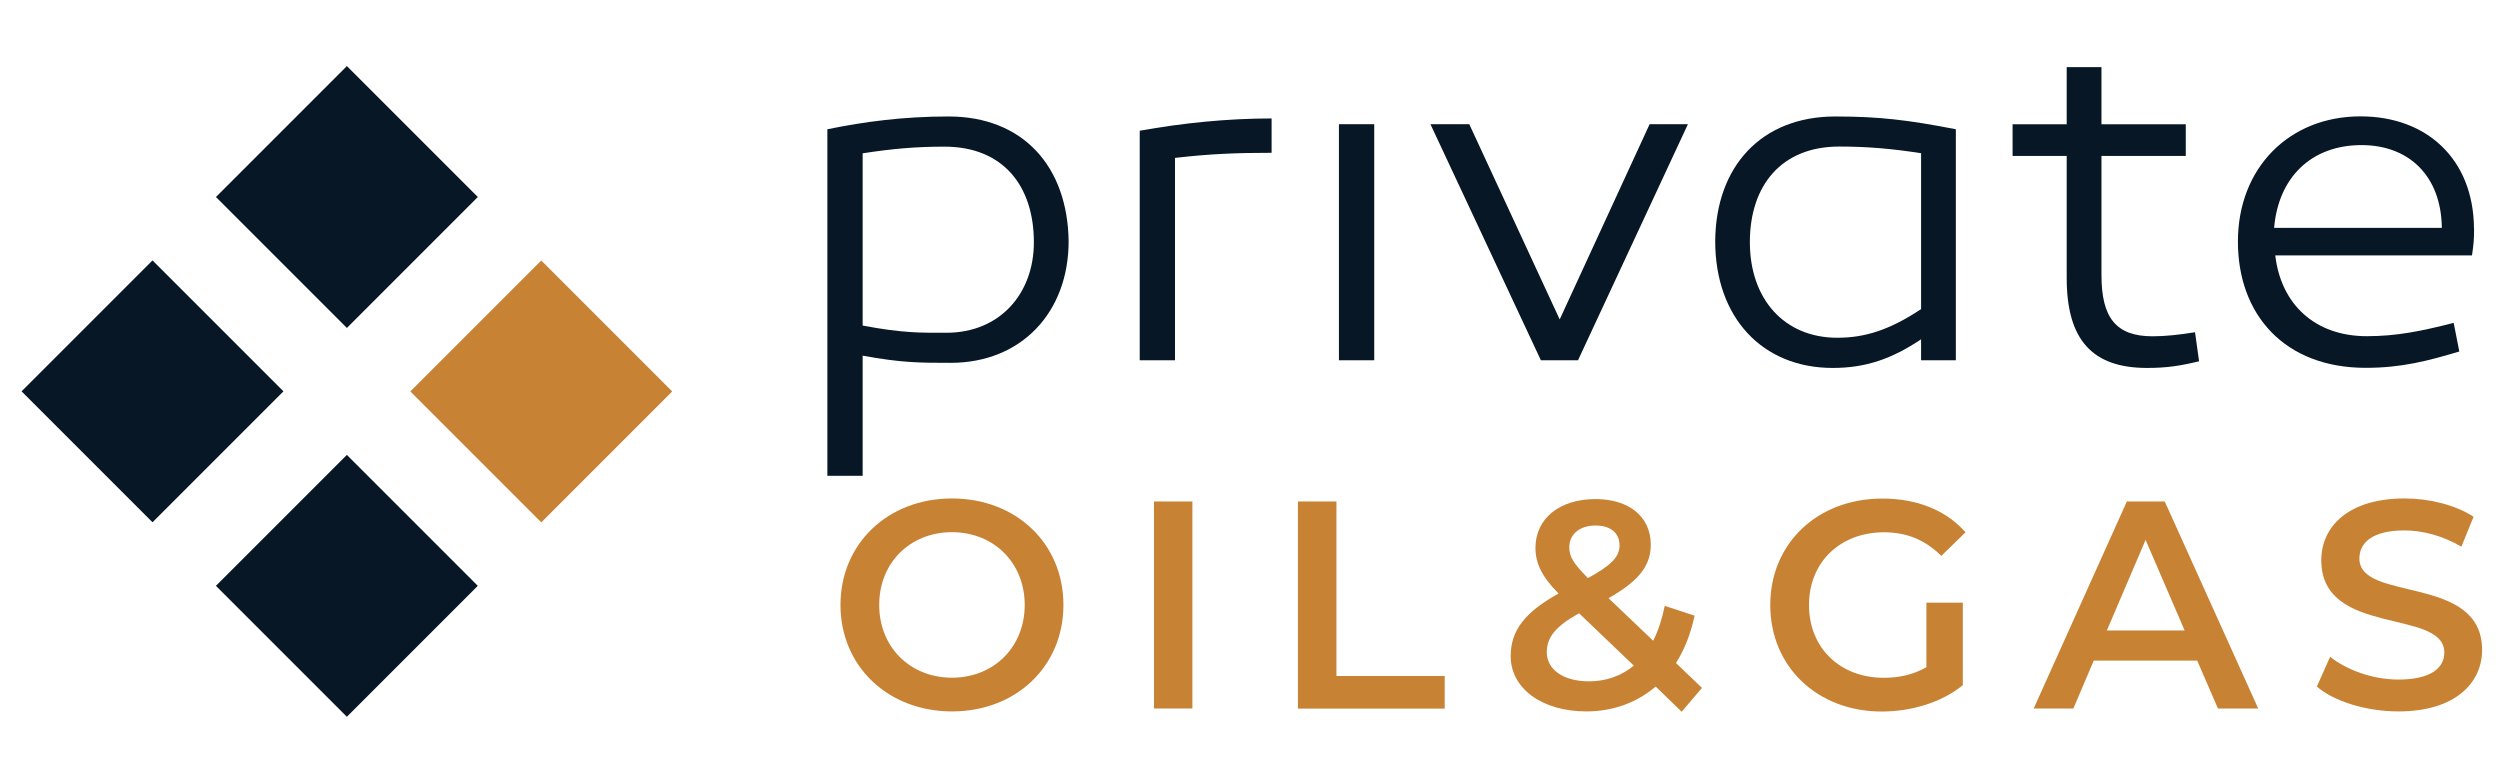
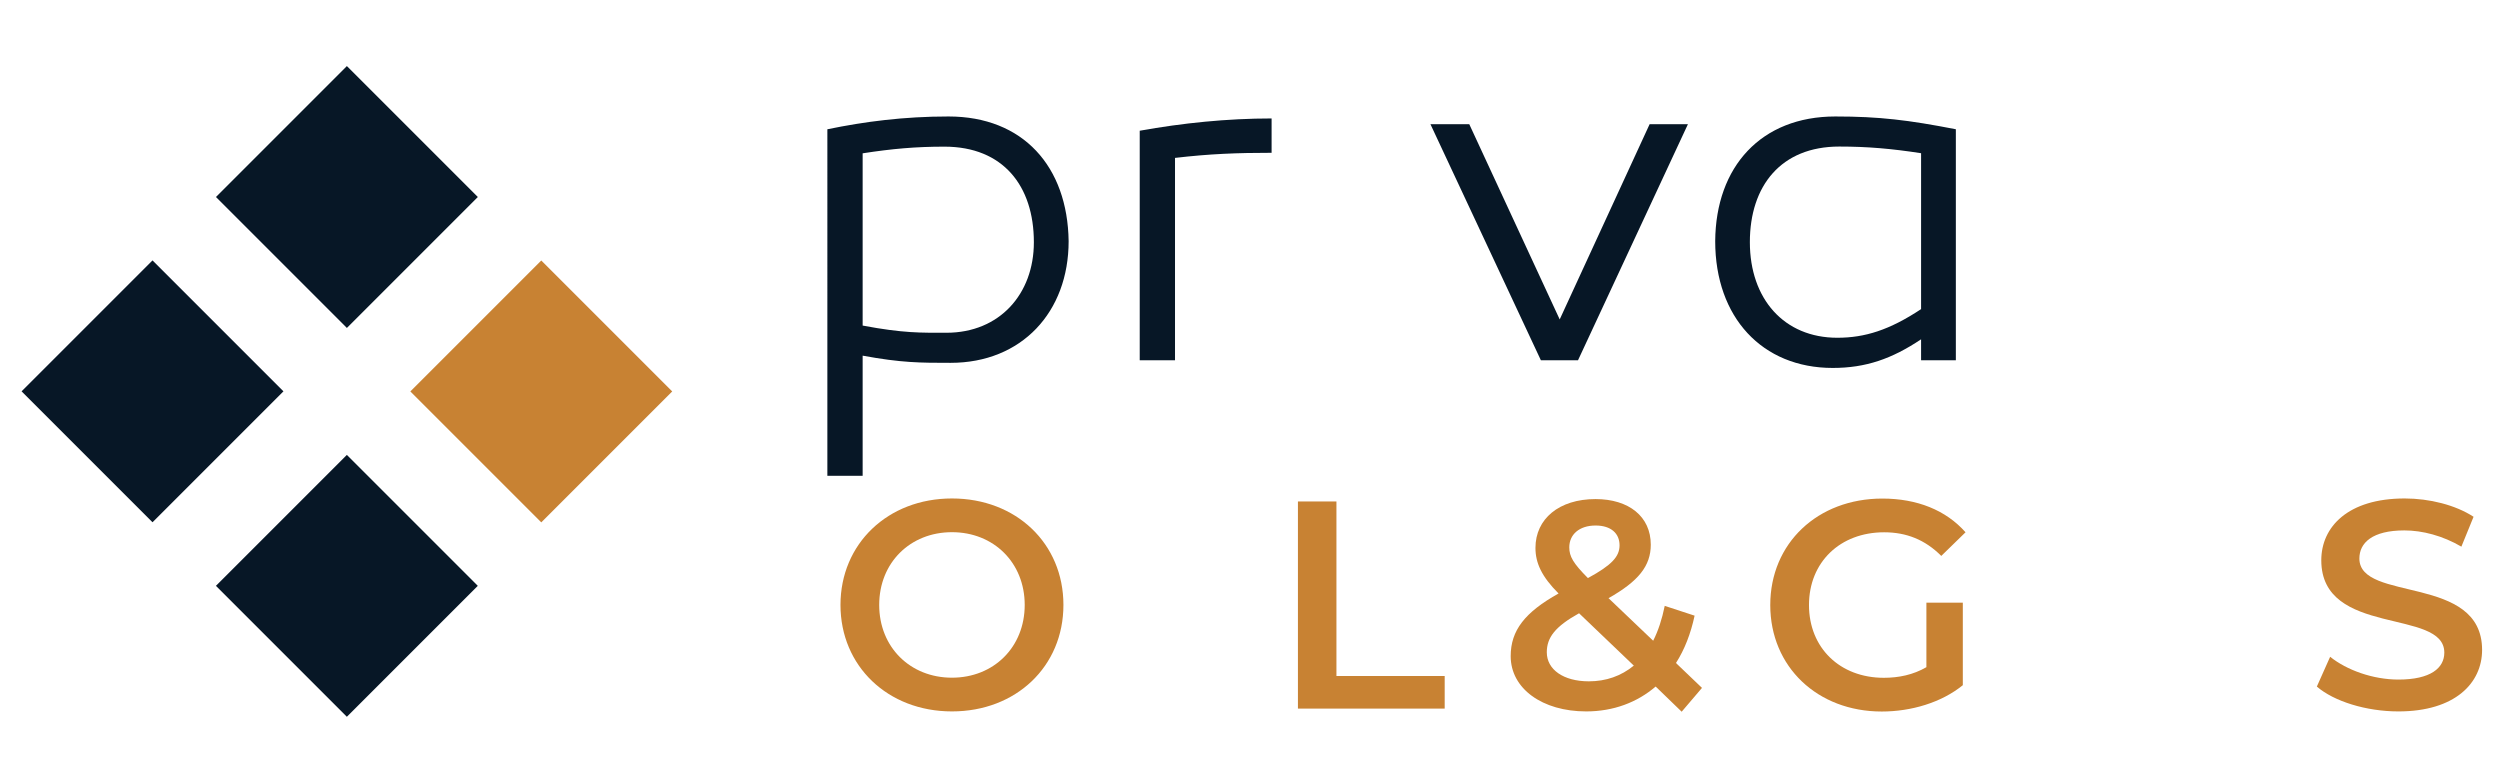
<svg xmlns="http://www.w3.org/2000/svg" version="1.1" viewBox="0 0 240.19 74.36">
  <defs>
    <style>
      .cls-1 {
        fill: #c88233;
      }

      .cls-2 {
        fill: #071726;
      }
    </style>
  </defs>
  <g>
    <g id="Camada_1">
      <rect class="cls-1" x="43.11" y="28.71" width="17.79" height="17.79" transform="translate(-11.36 47.79) rotate(-45)" />
      <rect class="cls-2" x="24.43" y="10.03" width="17.79" height="17.79" transform="translate(-3.62 29.11) rotate(-45)" />
      <rect class="cls-2" x="24.43" y="47.39" width="17.79" height="17.79" transform="translate(-30.04 40.05) rotate(-45)" />
      <rect class="cls-2" x="5.76" y="28.71" width="17.79" height="17.79" transform="translate(-22.3 21.37) rotate(-45)" />
      <g>
        <path class="cls-2" d="M102.67,23.17c0,6.82-4.52,11.69-11.34,11.69-2.9,0-4.71,0-8.45-.69v11.54h-3.39V12.42c3.58-.74,7.36-1.23,11.64-1.23,7.17,0,11.44,4.81,11.54,11.98ZM99.33,23.27c0-5.4-2.95-9.18-8.59-9.18-2.75,0-5.01.2-7.86.64v16.55c3.93.74,5.6.69,8.05.69,5.11,0,8.4-3.73,8.4-8.69Z" />
        <path class="cls-2" d="M122.17,14.68c-3.29,0-5.94.1-9.28.49v19.44h-3.39V12.56c4.12-.74,8.4-1.18,12.67-1.18v3.29Z" />
-         <path class="cls-2" d="M132.03,34.61h-3.39V11.93h3.39v22.68Z" />
        <path class="cls-2" d="M148.04,34.61l-10.61-22.68h3.73l8.69,18.76,8.64-18.76h3.68l-10.56,22.68h-3.58Z" />
        <path class="cls-2" d="M187.91,12.42v22.19h-3.34v-2.01c-2.8,1.87-5.3,2.75-8.49,2.75-6.78,0-11.29-4.86-11.29-12.18.05-7.17,4.42-11.98,11.54-11.98,4.22,0,7.02.34,11.59,1.23ZM168.12,23.27c0,5.45,3.29,9.18,8.4,9.18,2.65,0,5.01-.74,8.05-2.75v-14.98c-2.85-.44-5.16-.64-7.86-.64-5.6,0-8.59,3.78-8.59,9.18Z" />
-         <path class="cls-2" d="M211.28,34.71c-1.82.44-3.09.64-5.01.64-5.25,0-7.71-2.7-7.71-8.64v-11.73h-5.2v-3.04h5.2v-5.49h3.34v5.49h8.1v3.04h-8.1v11.44c0,4.08,1.37,5.89,4.91,5.89,1.23,0,2.6-.15,4.08-.39l.39,2.8Z" />
-         <path class="cls-2" d="M237.7,21.94c0,1.13-.05,1.52-.2,2.6h-18.9c.54,4.66,3.78,7.76,8.79,7.76,2.9,0,5.25-.49,8.35-1.28l.54,2.75c-2.95.88-5.5,1.57-8.99,1.57-7.76,0-12.28-5.06-12.28-12.13s4.91-12.03,11.78-12.03c6.38,0,10.85,4.12,10.9,10.75ZM218.5,21.89h16.1c-.05-4.96-3.14-7.95-7.71-7.95-4.86,0-8,3.14-8.4,7.95Z" />
      </g>
      <g>
        <path class="cls-1" d="M80.75,58.12c0-5.88,4.55-10.23,10.71-10.23s10.71,4.32,10.71,10.23-4.55,10.23-10.71,10.23-10.71-4.35-10.71-10.23ZM98.45,58.12c0-4.06-2.98-6.99-6.99-6.99s-6.99,2.93-6.99,6.99,2.98,6.99,6.99,6.99,6.99-2.93,6.99-6.99Z" />
-         <path class="cls-1" d="M110.87,48.18h3.69v19.89h-3.69v-19.89Z" />
        <path class="cls-1" d="M124.71,48.18h3.69v16.77h10.4v3.13h-14.1v-19.89Z" />
        <path class="cls-1" d="M161.57,68.38l-2.5-2.42c-1.79,1.53-4.06,2.39-6.68,2.39-4.21,0-7.25-2.19-7.25-5.31,0-2.47,1.36-4.21,4.6-6.02-1.62-1.62-2.22-2.93-2.22-4.38,0-2.79,2.27-4.69,5.77-4.69,3.21,0,5.31,1.68,5.31,4.38,0,2.05-1.19,3.52-4.06,5.14l4.29,4.09c.48-.94.85-2.07,1.11-3.35l2.87.94c-.37,1.73-.97,3.27-1.79,4.55l2.5,2.39-1.96,2.3ZM156.97,63.95l-5.26-5.03c-2.3,1.28-3.1,2.33-3.1,3.75,0,1.65,1.59,2.79,4.04,2.79,1.65,0,3.1-.51,4.32-1.51ZM150.77,52.58c0,.88.37,1.53,1.79,2.96,2.3-1.25,3.04-2.07,3.04-3.15,0-1.14-.82-1.9-2.3-1.9-1.59,0-2.53.88-2.53,2.1Z" />
        <path class="cls-1" d="M185.08,57.9h3.5v7.93c-2.07,1.68-4.97,2.53-7.79,2.53-6.17,0-10.71-4.29-10.71-10.23s4.55-10.23,10.77-10.23c3.33,0,6.11,1.11,7.99,3.24l-2.33,2.27c-1.56-1.56-3.35-2.27-5.49-2.27-4.23,0-7.22,2.87-7.22,6.99s2.98,6.99,7.19,6.99c1.42,0,2.81-.28,4.09-1.02v-6.2Z" />
-         <path class="cls-1" d="M211.11,63.47h-9.95l-1.96,4.6h-3.81l8.95-19.89h3.64l8.98,19.89h-3.87l-1.99-4.6ZM209.89,60.57l-3.75-8.7-3.72,8.7h7.47Z" />
        <path class="cls-1" d="M222.59,65.97l1.28-2.87c1.59,1.28,4.12,2.19,6.56,2.19,3.1,0,4.41-1.11,4.41-2.59,0-4.29-11.82-1.48-11.82-8.87,0-3.21,2.56-5.94,8.01-5.94,2.39,0,4.89.63,6.62,1.76l-1.17,2.87c-1.79-1.05-3.75-1.56-5.48-1.56-3.07,0-4.32,1.19-4.32,2.7,0,4.23,11.79,1.48,11.79,8.78,0,3.18-2.59,5.91-8.04,5.91-3.1,0-6.2-.97-7.84-2.39Z" />
      </g>
    </g>
  </g>
</svg>